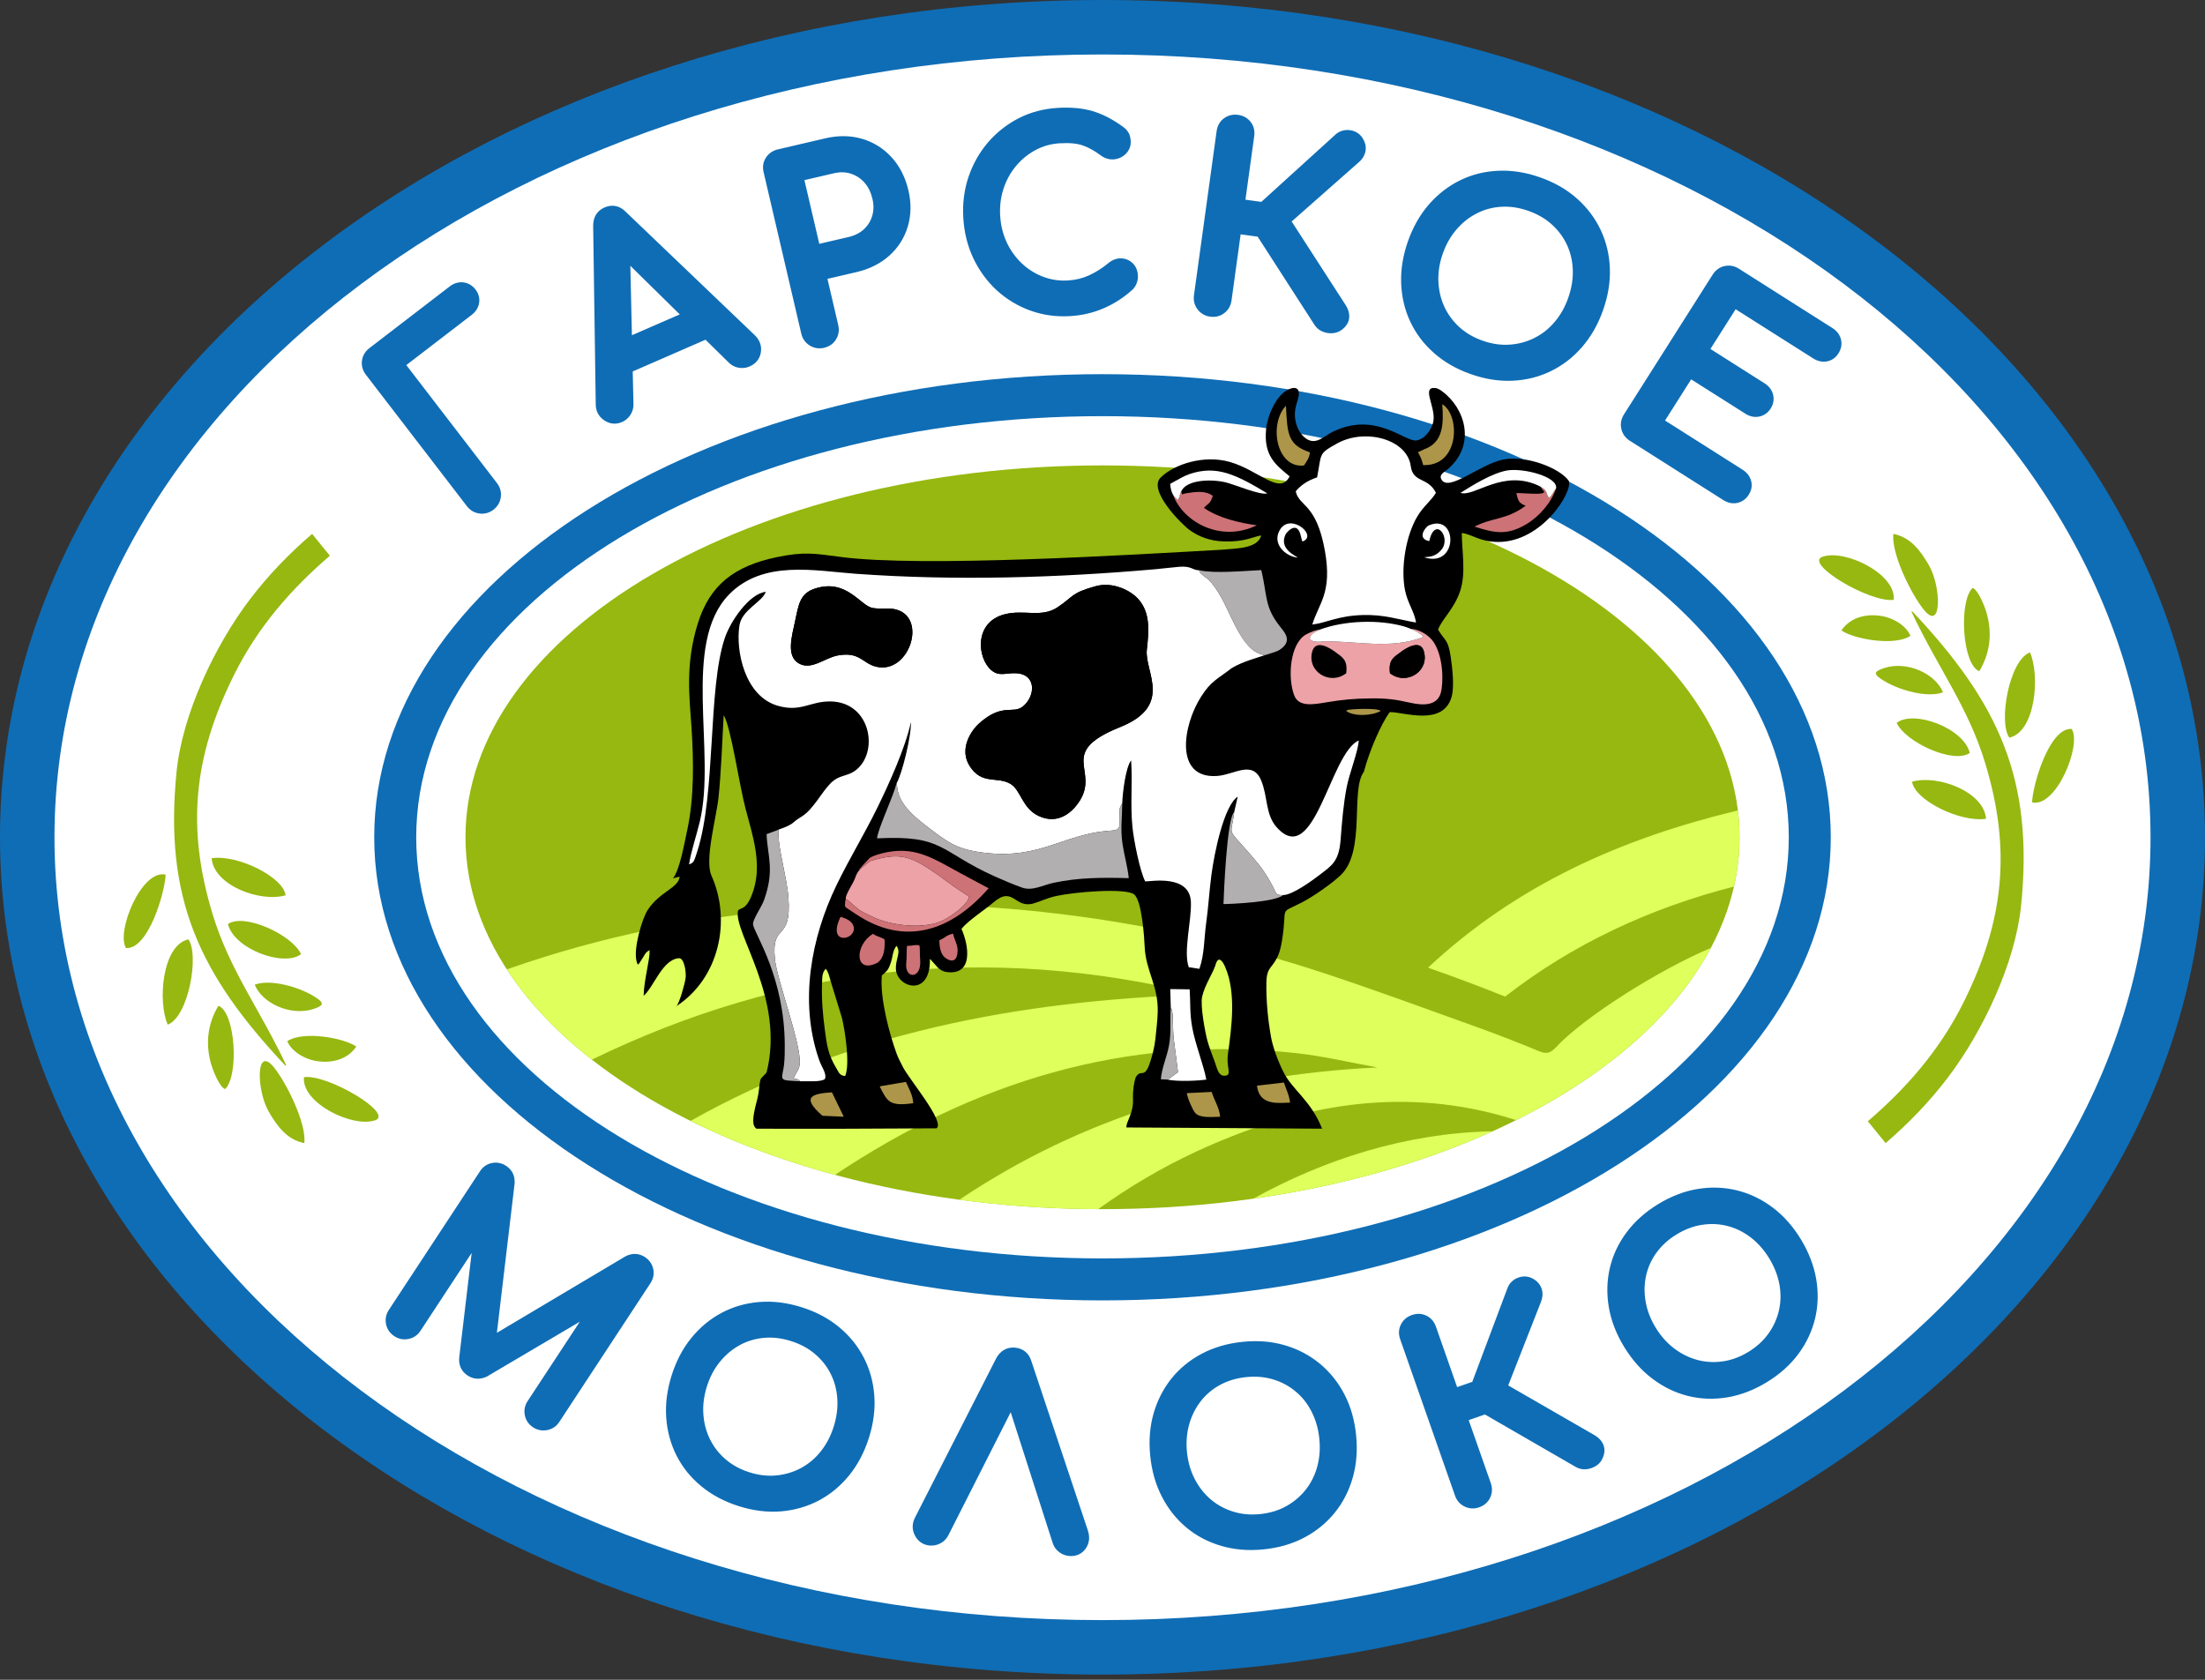
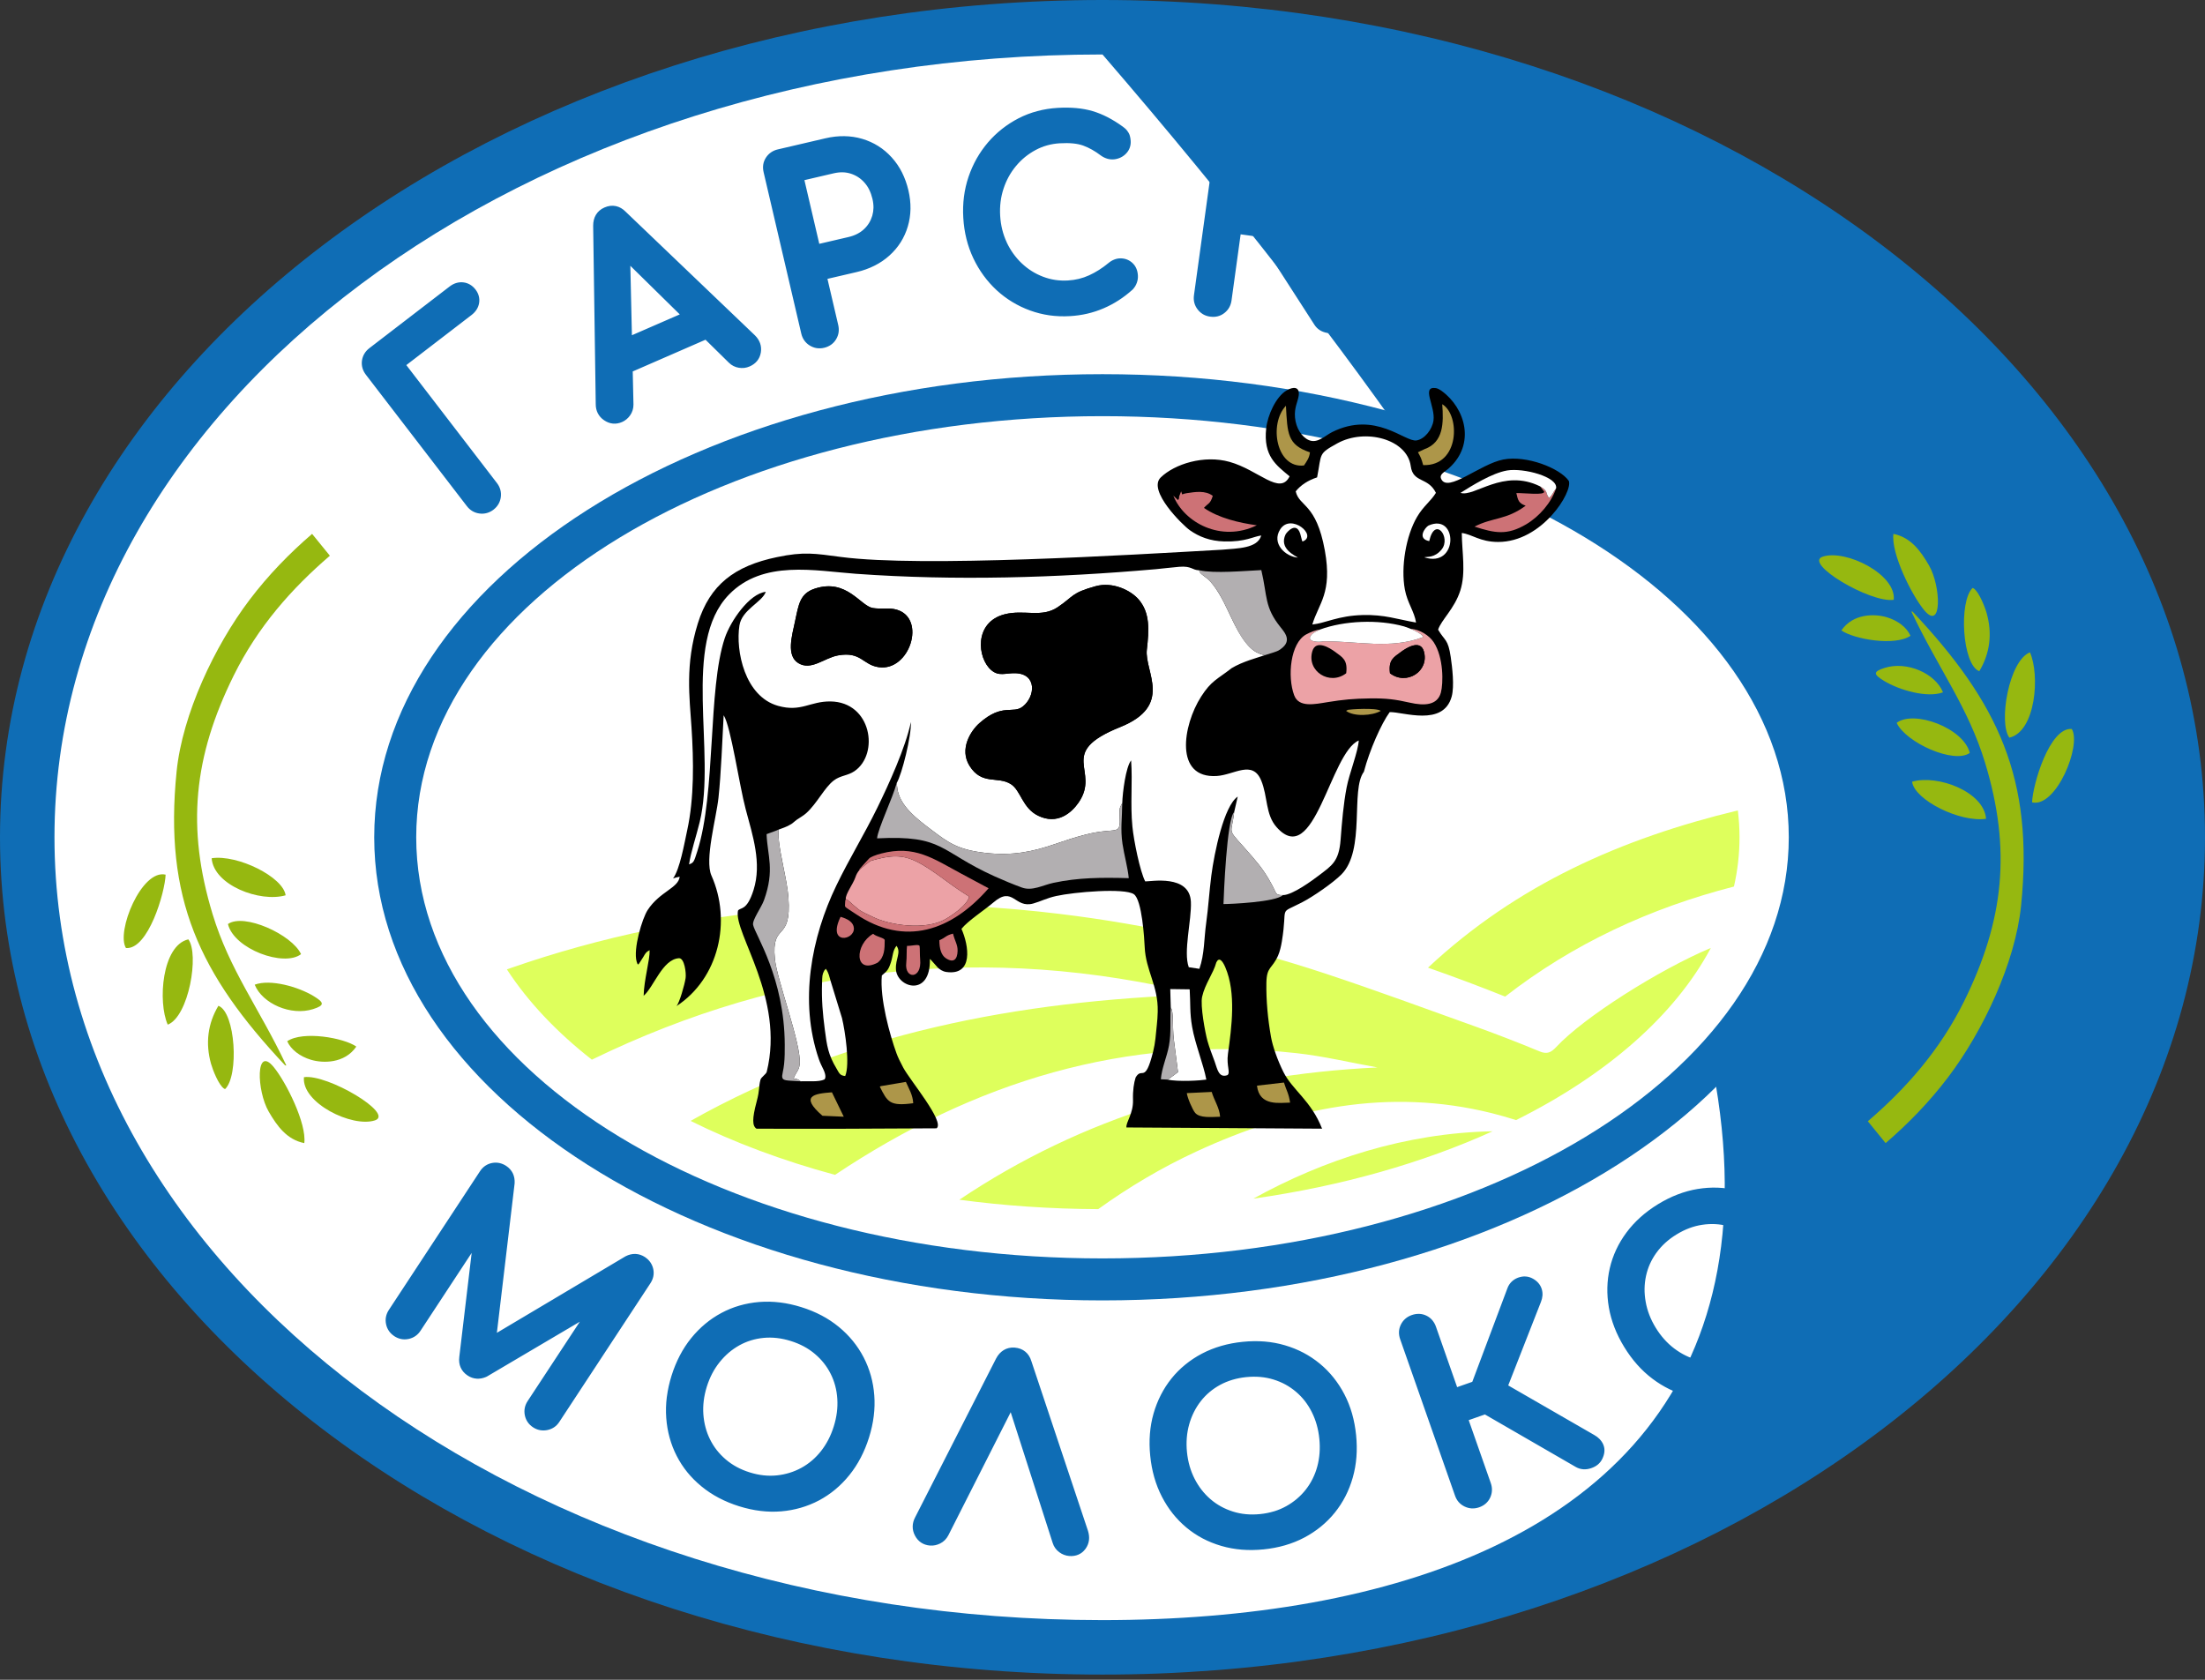
<svg xmlns="http://www.w3.org/2000/svg" width="126" height="96" viewBox="0 0 126 96" fill="none">
  <rect x="0" y="0" width="126" height="96" fill="#333333" stroke="none" />
  <g clip-path="url(#clip0_32_92)">
    <path fill-rule="evenodd" clip-rule="evenodd" d="M63 0C97.794 0 126 21.424 126 47.851C126 74.278 97.794 95.702 63 95.702C28.206 95.702 0 74.278 0 47.851C0 21.424 28.206 0 63 0Z" fill="#0F6DB5" />
-     <path fill-rule="evenodd" clip-rule="evenodd" d="M63 3.113C96.075 3.113 122.887 23.143 122.887 47.851C122.887 72.559 96.075 92.589 63 92.589C29.925 92.589 3.113 72.559 3.113 47.851C3.113 23.143 29.925 3.113 63 3.113Z" fill="white" />
+     <path fill-rule="evenodd" clip-rule="evenodd" d="M63 3.113C122.887 72.559 96.075 92.589 63 92.589C29.925 92.589 3.113 72.559 3.113 47.851C3.113 23.143 29.925 3.113 63 3.113Z" fill="white" />
    <path fill-rule="evenodd" clip-rule="evenodd" d="M63 21.384C85.984 21.384 104.616 33.234 104.616 47.851C104.616 62.468 85.984 74.318 63 74.318C40.016 74.318 21.384 62.468 21.384 47.851C21.384 33.234 40.016 21.384 63 21.384Z" fill="#0F6DB5" />
    <path fill-rule="evenodd" clip-rule="evenodd" d="M63 24.497C84.265 24.497 101.503 34.953 101.503 47.851C101.503 60.749 84.265 71.205 63 71.205C41.735 71.205 24.497 60.749 24.497 47.851C24.497 34.953 41.735 24.497 63 24.497Z" stroke="white" stroke-width="1.426" stroke-miterlimit="22.926" />
    <path fill-rule="evenodd" clip-rule="evenodd" d="M63 24.497C84.265 24.497 101.503 34.953 101.503 47.851C101.503 60.749 84.265 71.205 63 71.205C41.735 71.205 24.497 60.749 24.497 47.851C24.497 34.953 41.735 24.497 63 24.497Z" fill="white" />
-     <path fill-rule="evenodd" clip-rule="evenodd" d="M63 26.598C83.104 26.598 99.401 36.113 99.401 47.851C99.401 59.588 83.104 69.103 63 69.103C42.896 69.103 26.599 59.588 26.599 47.851C26.599 36.113 42.896 26.598 63 26.598Z" fill="#96B810" />
    <path d="M22.503 76.341C22.391 76.263 22.299 76.172 22.226 76.066C22.145 75.95 22.09 75.82 22.061 75.677C22.031 75.532 22.029 75.39 22.056 75.253L22.057 75.252C22.083 75.118 22.138 74.987 22.221 74.861L27.424 66.942C27.509 66.813 27.609 66.708 27.722 66.629L27.751 66.611C27.863 66.538 27.986 66.49 28.119 66.464C28.261 66.438 28.401 66.438 28.538 66.467L28.554 66.471C28.683 66.501 28.807 66.554 28.924 66.631C29.096 66.744 29.224 66.888 29.307 67.062C29.386 67.231 29.42 67.42 29.407 67.631L28.393 76.171L35.746 71.797C35.933 71.701 36.121 71.656 36.307 71.662C36.5 71.669 36.683 71.729 36.854 71.841L36.882 71.862C36.992 71.939 37.084 72.029 37.158 72.133C37.239 72.248 37.296 72.376 37.327 72.515C37.36 72.659 37.361 72.802 37.333 72.944C37.305 73.081 37.248 73.214 37.164 73.342L31.962 81.26C31.88 81.387 31.78 81.49 31.663 81.568L31.638 81.584C31.526 81.655 31.402 81.704 31.266 81.729L31.25 81.732C31.112 81.757 30.978 81.756 30.848 81.731C30.713 81.705 30.584 81.652 30.462 81.572C30.338 81.491 30.236 81.393 30.156 81.277C30.076 81.161 30.021 81.031 29.991 80.887C29.961 80.743 29.96 80.601 29.987 80.464C30.014 80.327 30.069 80.196 30.15 80.072L33.132 75.536L27.829 78.666C27.811 78.677 27.791 78.687 27.771 78.694C27.593 78.769 27.418 78.801 27.248 78.791C27.064 78.781 26.89 78.722 26.727 78.615C26.539 78.492 26.404 78.337 26.323 78.152C26.243 77.972 26.217 77.769 26.246 77.545L26.952 71.604L24.031 76.05C23.951 76.174 23.852 76.276 23.737 76.356C23.62 76.436 23.49 76.492 23.347 76.521L23.331 76.524C23.191 76.551 23.055 76.552 22.922 76.525L22.904 76.521C22.774 76.493 22.649 76.439 22.531 76.362L22.503 76.341L22.503 76.341ZM42.236 86.083C41.825 85.954 41.439 85.795 41.082 85.607C40.724 85.419 40.393 85.201 40.089 84.951C39.786 84.703 39.517 84.434 39.28 84.144C39.044 83.853 38.84 83.54 38.669 83.206C38.498 82.873 38.363 82.524 38.263 82.161C38.163 81.797 38.099 81.42 38.071 81.033C38.042 80.641 38.053 80.244 38.103 79.843L38.109 79.81C38.161 79.416 38.249 79.021 38.373 78.623C38.501 78.214 38.659 77.829 38.846 77.47C39.034 77.109 39.251 76.778 39.496 76.475C39.742 76.171 40.008 75.9 40.294 75.662C40.58 75.423 40.889 75.214 41.222 75.036C41.552 74.859 41.897 74.718 42.258 74.614C42.621 74.509 42.997 74.441 43.384 74.409C43.773 74.378 44.17 74.386 44.572 74.436L44.583 74.437C44.979 74.486 45.382 74.575 45.791 74.703C46.203 74.831 46.588 74.99 46.944 75.177C47.301 75.365 47.63 75.584 47.932 75.832C48.233 76.079 48.502 76.349 48.738 76.639C48.975 76.93 49.18 77.243 49.353 77.576C49.525 77.908 49.662 78.257 49.764 78.62C49.865 78.983 49.93 79.358 49.959 79.745C49.989 80.134 49.978 80.53 49.928 80.93C49.879 81.329 49.789 81.735 49.66 82.149C49.401 82.975 49.026 83.693 48.535 84.302C48.29 84.606 48.022 84.879 47.732 85.121C47.441 85.364 47.129 85.573 46.799 85.749C46.468 85.923 46.122 86.063 45.76 86.168C45.397 86.273 45.023 86.342 44.639 86.374C44.252 86.406 43.857 86.398 43.456 86.349C43.057 86.301 42.65 86.212 42.237 86.083L42.236 86.083ZM42.841 84.147C43.108 84.231 43.372 84.287 43.63 84.315C43.888 84.343 44.143 84.344 44.393 84.318C44.645 84.292 44.888 84.242 45.121 84.17C45.354 84.098 45.578 84.003 45.793 83.886C46.006 83.769 46.206 83.632 46.392 83.473L46.412 83.457C46.591 83.302 46.759 83.127 46.913 82.932C47.071 82.732 47.211 82.514 47.334 82.278C47.456 82.043 47.559 81.79 47.644 81.519C47.729 81.247 47.788 80.981 47.821 80.72C47.854 80.46 47.863 80.201 47.846 79.942C47.83 79.685 47.79 79.438 47.727 79.201C47.664 78.963 47.578 78.735 47.469 78.519C47.36 78.3 47.23 78.096 47.079 77.905C46.931 77.717 46.758 77.54 46.564 77.376C46.372 77.213 46.162 77.071 45.934 76.948C45.704 76.825 45.455 76.721 45.187 76.638C44.653 76.471 44.135 76.412 43.634 76.46C43.384 76.484 43.143 76.532 42.912 76.603C42.681 76.674 42.46 76.769 42.248 76.886C42.034 77.006 41.833 77.145 41.648 77.302C41.463 77.46 41.288 77.641 41.124 77.844C40.962 78.046 40.82 78.263 40.698 78.495C40.577 78.728 40.473 78.98 40.388 79.252C40.305 79.519 40.246 79.786 40.214 80.05C40.181 80.314 40.174 80.573 40.192 80.829C40.211 81.088 40.252 81.337 40.315 81.574C40.378 81.811 40.463 82.038 40.571 82.256C40.679 82.475 40.807 82.68 40.955 82.87C41.104 83.06 41.275 83.238 41.468 83.404C41.851 83.733 42.309 83.981 42.841 84.147ZM53.136 88.328C52.949 88.312 52.782 88.256 52.638 88.161C52.492 88.065 52.374 87.931 52.284 87.759C52.194 87.59 52.151 87.414 52.154 87.234C52.157 87.059 52.203 86.887 52.292 86.718L56.917 77.644C57.029 77.429 57.175 77.267 57.353 77.159C57.539 77.046 57.748 76.998 57.981 77.016C58.223 77.034 58.428 77.113 58.594 77.252C58.755 77.384 58.869 77.567 58.938 77.798L62.173 87.494C62.229 87.678 62.247 87.853 62.227 88.019C62.205 88.195 62.141 88.357 62.036 88.506L62.014 88.534C61.909 88.674 61.779 88.778 61.627 88.844C61.47 88.913 61.294 88.94 61.102 88.926C60.998 88.918 60.897 88.895 60.8 88.858C60.706 88.823 60.615 88.772 60.528 88.707C60.438 88.641 60.361 88.563 60.298 88.474C60.235 88.385 60.186 88.287 60.153 88.179L57.754 80.708L54.191 87.743C54.137 87.846 54.071 87.937 53.994 88.015C53.914 88.095 53.824 88.16 53.723 88.21C53.631 88.255 53.537 88.288 53.443 88.308C53.344 88.33 53.245 88.336 53.147 88.329L53.136 88.328V88.328ZM72.204 88.547C71.772 88.59 71.356 88.596 70.958 88.563C70.556 88.53 70.166 88.459 69.787 88.348C69.41 88.238 69.056 88.096 68.726 87.922C68.395 87.748 68.085 87.541 67.796 87.3C67.506 87.058 67.245 86.791 67.013 86.499C66.78 86.205 66.573 85.884 66.394 85.535C66.213 85.185 66.068 84.815 65.957 84.426C65.847 84.04 65.77 83.63 65.727 83.198C65.64 82.335 65.704 81.53 65.917 80.784C66.023 80.413 66.162 80.059 66.334 79.722C66.505 79.386 66.708 79.073 66.941 78.782C67.174 78.491 67.438 78.226 67.73 77.988C68.02 77.75 68.338 77.541 68.684 77.359C69.029 77.178 69.397 77.031 69.788 76.918C70.177 76.806 70.586 76.728 71.016 76.685C71.448 76.641 71.863 76.636 72.26 76.668C72.662 76.701 73.052 76.773 73.427 76.884C73.8 76.993 74.152 77.136 74.484 77.31C74.814 77.484 75.125 77.691 75.416 77.931C75.705 78.169 75.968 78.436 76.203 78.731C76.439 79.026 76.647 79.346 76.825 79.689C77.005 80.037 77.151 80.405 77.262 80.793C77.371 81.178 77.448 81.587 77.492 82.019C77.535 82.45 77.541 82.866 77.51 83.265C77.479 83.67 77.409 84.061 77.302 84.439C77.088 85.195 76.744 85.866 76.271 86.451C76.035 86.742 75.771 87.007 75.48 87.245C75.189 87.482 74.872 87.691 74.529 87.873C74.187 88.054 73.82 88.201 73.43 88.314C73.043 88.426 72.634 88.504 72.205 88.547H72.204ZM72.004 86.53C72.279 86.503 72.543 86.45 72.796 86.374L72.823 86.367C73.06 86.293 73.284 86.197 73.497 86.079C73.717 85.957 73.921 85.816 74.109 85.657C74.294 85.5 74.463 85.325 74.615 85.132C74.765 84.941 74.896 84.735 75.005 84.516C75.117 84.293 75.206 84.059 75.272 83.815C75.339 83.571 75.382 83.315 75.403 83.048C75.423 82.781 75.419 82.507 75.391 82.229C75.363 81.949 75.313 81.681 75.24 81.424C75.168 81.169 75.074 80.928 74.959 80.699C74.843 80.469 74.71 80.257 74.56 80.064C74.411 79.874 74.242 79.698 74.054 79.538C73.866 79.379 73.666 79.242 73.455 79.126C73.242 79.01 73.014 78.915 72.773 78.84C72.532 78.766 72.283 78.717 72.027 78.694C71.768 78.671 71.497 78.673 71.216 78.701C70.94 78.729 70.675 78.781 70.423 78.856C70.173 78.931 69.938 79.028 69.719 79.147C69.28 79.387 68.91 79.699 68.612 80.083C68.462 80.275 68.333 80.482 68.223 80.701C68.113 80.923 68.022 81.158 67.953 81.404C67.884 81.651 67.838 81.906 67.817 82.17C67.796 82.438 67.799 82.711 67.827 82.989C67.855 83.266 67.906 83.535 67.98 83.793C68.054 84.049 68.149 84.291 68.265 84.516C68.382 84.745 68.517 84.957 68.669 85.152C68.819 85.344 68.987 85.52 69.172 85.68C69.54 85.996 69.966 86.231 70.448 86.384C70.691 86.461 70.94 86.512 71.195 86.535C71.454 86.56 71.724 86.558 72.004 86.53V86.53ZM91.561 83.372C91.438 83.629 91.221 83.809 90.912 83.91C90.761 83.96 90.614 83.979 90.473 83.969C90.323 83.958 90.181 83.915 90.048 83.839L84.852 80.836L83.926 81.161L85.189 84.762C85.237 84.9 85.259 85.038 85.254 85.174C85.249 85.315 85.216 85.451 85.156 85.582C85.094 85.718 85.008 85.833 84.899 85.928C84.796 86.019 84.67 86.091 84.524 86.142C84.384 86.191 84.244 86.212 84.105 86.206C83.965 86.199 83.828 86.163 83.695 86.1C83.561 86.035 83.447 85.95 83.355 85.846C83.264 85.743 83.194 85.62 83.144 85.477L80.009 76.535C79.959 76.392 79.937 76.25 79.942 76.111C79.949 75.966 79.985 75.828 80.052 75.695C80.117 75.565 80.202 75.454 80.307 75.364L80.309 75.362C80.412 75.273 80.534 75.204 80.674 75.155C80.816 75.106 80.956 75.083 81.093 75.087C81.238 75.091 81.376 75.126 81.507 75.189C81.638 75.251 81.751 75.338 81.844 75.447L81.863 75.472C81.944 75.572 82.008 75.688 82.054 75.82L83.265 79.275L84.131 78.971L86.136 73.63C86.188 73.485 86.267 73.36 86.372 73.255C86.475 73.153 86.6 73.074 86.745 73.019L86.766 73.012C86.906 72.963 87.043 72.942 87.179 72.951C87.325 72.96 87.466 73.003 87.6 73.079C87.721 73.147 87.823 73.228 87.905 73.322C87.992 73.422 88.056 73.535 88.096 73.661C88.135 73.783 88.15 73.909 88.141 74.037L88.14 74.047C88.131 74.165 88.101 74.285 88.053 74.407L86.184 79.177L91.101 82.011C91.217 82.076 91.317 82.151 91.4 82.237C91.49 82.329 91.56 82.432 91.611 82.544L91.62 82.568C91.672 82.693 91.692 82.825 91.68 82.963C91.669 83.093 91.629 83.229 91.561 83.372H91.561ZM100.969 78.987C100.601 79.212 100.229 79.397 99.852 79.543C99.472 79.689 99.089 79.794 98.705 79.859C98.32 79.922 97.94 79.948 97.564 79.935C97.186 79.921 96.817 79.869 96.455 79.778C96.093 79.688 95.742 79.56 95.403 79.396C95.064 79.231 94.738 79.031 94.427 78.796C94.113 78.56 93.822 78.29 93.552 77.987C93.285 77.686 93.038 77.351 92.812 76.981C92.587 76.614 92.401 76.241 92.255 75.865C92.108 75.485 92.001 75.104 91.935 74.722C91.869 74.341 91.841 73.963 91.849 73.587C91.858 73.209 91.904 72.839 91.988 72.477C92.072 72.113 92.194 71.76 92.354 71.417C92.513 71.077 92.709 70.75 92.942 70.437C93.174 70.124 93.442 69.831 93.745 69.559C94.047 69.289 94.382 69.042 94.749 68.817C95.115 68.593 95.487 68.408 95.865 68.263C96.245 68.117 96.626 68.012 97.008 67.95C97.39 67.887 97.769 67.862 98.144 67.875L98.149 67.875C98.524 67.889 98.893 67.941 99.255 68.029C99.618 68.119 99.97 68.245 100.31 68.408C100.649 68.57 100.974 68.769 101.286 69.002C101.6 69.238 101.892 69.507 102.159 69.807C102.425 70.106 102.672 70.441 102.898 70.811C103.123 71.179 103.309 71.552 103.456 71.929C103.604 72.31 103.712 72.692 103.779 73.075C103.846 73.458 103.875 73.839 103.866 74.218C103.857 74.598 103.809 74.97 103.724 75.333C103.638 75.696 103.515 76.049 103.354 76.392C103.195 76.733 103 77.059 102.771 77.37C102.541 77.682 102.274 77.974 101.971 78.246C101.67 78.515 101.336 78.763 100.969 78.987V78.987ZM99.912 77.258C100.15 77.112 100.366 76.951 100.558 76.774C100.748 76.599 100.916 76.409 101.061 76.204C101.209 75.995 101.332 75.779 101.431 75.558C101.53 75.335 101.606 75.104 101.659 74.865C101.712 74.626 101.74 74.385 101.743 74.141C101.746 73.896 101.725 73.646 101.678 73.393C101.632 73.142 101.56 72.892 101.463 72.645C101.366 72.397 101.244 72.153 101.097 71.913C100.949 71.671 100.787 71.451 100.612 71.253C100.439 71.056 100.249 70.879 100.045 70.722C99.841 70.566 99.628 70.433 99.409 70.324C99.189 70.215 98.96 70.13 98.725 70.069C98.489 70.007 98.249 69.97 98.007 69.958C97.766 69.947 97.52 69.959 97.268 69.997C97.016 70.035 96.77 70.099 96.531 70.189C96.288 70.28 96.046 70.399 95.805 70.547C95.567 70.692 95.35 70.854 95.157 71.03C94.967 71.204 94.798 71.393 94.651 71.598L94.634 71.62C94.494 71.817 94.377 72.023 94.281 72.236C94.184 72.454 94.11 72.682 94.058 72.921C94.006 73.162 93.979 73.404 93.975 73.646C93.972 73.889 93.993 74.141 94.039 74.399C94.084 74.655 94.154 74.905 94.248 75.148C94.343 75.395 94.465 75.639 94.612 75.88C94.758 76.119 94.921 76.338 95.099 76.538C95.274 76.735 95.465 76.911 95.67 77.066C95.877 77.222 96.091 77.355 96.31 77.463C96.529 77.572 96.757 77.657 96.993 77.721C97.229 77.783 97.468 77.822 97.708 77.835C97.95 77.849 98.197 77.838 98.448 77.802C98.697 77.766 98.943 77.703 99.187 77.613C99.432 77.522 99.674 77.404 99.912 77.258L99.912 77.258Z" fill="#0F6DB5" />
    <path fill-rule="evenodd" clip-rule="evenodd" d="M99.083 50.666C94.297 51.899 89.905 53.924 86.009 56.955C84.555 56.373 83.085 55.821 81.6 55.302C86.684 50.55 92.666 47.915 99.306 46.315C99.368 46.822 99.401 47.334 99.401 47.851C99.401 48.806 99.292 49.745 99.083 50.666H99.083ZM71.621 68.502C75.626 66.284 80.305 64.749 85.29 64.653C81.309 66.456 76.671 67.786 71.621 68.502ZM86.636 64.013C86.177 63.87 85.716 63.736 85.251 63.619C79.342 62.146 73.754 63.315 68.359 65.812C66.359 66.739 64.499 67.846 62.755 69.102C60.029 69.091 57.373 68.907 54.82 68.564C61.829 63.862 69.804 61.425 78.714 61.005C77.168 60.728 75.632 60.358 74.077 60.187C64.284 59.114 55.618 61.871 47.715 67.143C44.721 66.333 41.947 65.293 39.461 64.06C48.349 59.049 58.179 57.189 68.492 56.838C56.382 53.881 44.884 55.176 33.822 60.56C31.817 58.993 30.175 57.259 28.965 55.401L29.203 55.316C34.345 53.53 39.636 52.441 45.064 51.973C48.668 51.66 52.24 51.609 55.781 51.807C56.428 51.842 57.072 51.889 57.719 51.94C57.865 51.954 58.015 51.967 58.164 51.978C58.95 52.046 59.735 52.131 60.521 52.226C65.652 52.842 70.724 53.987 75.732 55.639C78.632 56.599 81.5 57.659 84.378 58.691C85.588 59.129 86.791 59.594 87.982 60.089C88.409 60.265 88.634 60.148 88.928 59.836C90.507 58.135 94.79 55.427 97.763 54.174C95.699 58.045 91.789 61.441 86.636 64.012V64.013Z" fill="#DEFF5C" />
    <path fill-rule="evenodd" clip-rule="evenodd" d="M10.092 44.088C10.424 40.824 12.258 36.922 14.266 34.273C15.335 32.861 16.542 31.624 17.834 30.511L18.85 31.76C16.676 33.626 14.736 35.814 13.357 38.602C11.058 43.25 10.645 47.3 12.149 52.246C12.627 53.82 13.285 55.156 14.011 56.488C14.764 57.871 15.59 59.251 16.362 60.892C16.339 60.89 16.316 60.889 16.294 60.887C11.388 55.672 9.358 51.333 10.092 44.088H10.092ZM14.555 56.275C14.99 57.356 16.621 58.074 17.889 57.671C18.571 57.455 18.526 57.297 17.928 56.931C17.049 56.395 15.448 55.939 14.555 56.275V56.275ZM20.362 59.812C19.647 59.31 17.313 58.897 16.412 59.506C16.62 59.98 17.134 60.377 17.769 60.566C18.451 60.77 19.691 60.791 20.362 59.812ZM12.059 60.796C12.157 61.142 12.493 62.012 12.805 62.215C12.817 62.223 12.853 62.235 12.863 62.24C13.665 61.478 13.456 57.841 12.48 57.481C11.869 58.501 11.731 59.63 12.059 60.796L12.059 60.796ZM13.025 52.81C13.38 54.247 16.233 55.281 17.203 54.529C16.683 53.405 13.932 52.163 13.025 52.81ZM12.094 49.048C12.211 50.593 14.859 51.589 16.321 51.166C16.183 50.12 13.578 48.824 12.094 49.048ZM7.198 54.18C8.468 54.285 9.43 50.996 9.464 49.986C8.085 49.66 6.622 53.261 7.198 54.18ZM17.369 61.56C17.223 63.031 20.121 64.458 21.426 64.029C22.562 63.657 18.712 61.37 17.369 61.56ZM10.762 53.684C9.251 54.031 9.009 57.266 9.585 58.559C10.792 58.091 11.394 54.521 10.762 53.684ZM17.388 65.329C17.529 64.211 16.35 61.845 15.639 60.981C14.596 59.713 14.664 62.335 15.354 63.527C15.834 64.356 16.393 65.131 17.388 65.329H17.388Z" fill="#96B810" />
    <path d="M28.199 29.129C28.082 29.218 27.956 29.282 27.821 29.319C27.686 29.357 27.545 29.366 27.4 29.347C27.253 29.328 27.119 29.283 26.997 29.211C26.876 29.14 26.77 29.045 26.68 28.928L20.907 21.414C20.814 21.293 20.749 21.165 20.711 21.031C20.672 20.891 20.663 20.748 20.684 20.603C20.705 20.46 20.752 20.328 20.825 20.208C20.895 20.091 20.989 19.988 21.108 19.896L25.703 16.365C25.818 16.279 25.938 16.215 26.061 16.177C26.195 16.135 26.332 16.121 26.472 16.137C26.613 16.152 26.744 16.197 26.865 16.269C26.981 16.338 27.084 16.432 27.174 16.549C27.262 16.664 27.324 16.786 27.358 16.914C27.394 17.046 27.4 17.182 27.377 17.321C27.332 17.588 27.186 17.817 26.942 18.005L23.218 20.865L28.399 27.609C28.489 27.726 28.553 27.853 28.59 27.987C28.628 28.122 28.637 28.263 28.618 28.408C28.599 28.555 28.553 28.689 28.482 28.811C28.411 28.931 28.317 29.037 28.2 29.127L28.199 29.128L28.199 29.129ZM35.548 24.118C35.372 24.195 35.196 24.225 35.02 24.207L35.008 24.206C34.838 24.187 34.675 24.124 34.52 24.018C34.361 23.91 34.241 23.775 34.159 23.615C34.08 23.46 34.041 23.284 34.042 23.09L33.895 12.908C33.894 12.665 33.946 12.454 34.052 12.277C34.163 12.092 34.327 11.951 34.541 11.858C34.765 11.76 34.983 11.734 35.194 11.779C35.399 11.822 35.587 11.931 35.757 12.105L43.14 19.166C43.277 19.301 43.375 19.451 43.433 19.614C43.492 19.782 43.507 19.958 43.477 20.142L43.474 20.156C43.443 20.336 43.373 20.493 43.264 20.627C43.156 20.76 43.013 20.865 42.836 20.942C42.738 20.985 42.639 21.012 42.538 21.025L42.525 21.026C42.428 21.037 42.328 21.034 42.228 21.019C42.118 21.003 42.014 20.969 41.915 20.919C41.818 20.871 41.73 20.807 41.65 20.728L40.315 19.415L36.156 21.228L36.198 23.12C36.198 23.234 36.182 23.343 36.151 23.444C36.117 23.553 36.068 23.653 36.003 23.743C35.943 23.827 35.875 23.9 35.8 23.962C35.722 24.027 35.638 24.079 35.548 24.118L35.548 24.118ZM38.844 17.968L36.019 15.19L36.109 19.159L38.844 17.968ZM47.09 19.877C46.946 19.911 46.805 19.916 46.666 19.895C46.527 19.873 46.395 19.823 46.27 19.746C46.144 19.669 46.041 19.571 45.959 19.456C45.879 19.342 45.822 19.212 45.788 19.068L43.635 9.841C43.563 9.534 43.608 9.256 43.767 9.009C43.846 8.887 43.944 8.786 44.06 8.706L44.075 8.696C44.185 8.623 44.309 8.57 44.444 8.539L47.17 7.903C47.536 7.817 47.895 7.777 48.246 7.782C48.6 7.787 48.941 7.838 49.269 7.935C49.599 8.033 49.905 8.171 50.187 8.348C50.467 8.524 50.724 8.741 50.956 8.998C51.189 9.254 51.384 9.54 51.543 9.855C51.701 10.17 51.824 10.514 51.911 10.885C51.994 11.242 52.033 11.593 52.028 11.937C52.022 12.284 51.971 12.618 51.875 12.941C51.779 13.267 51.642 13.568 51.467 13.846C51.291 14.124 51.076 14.377 50.822 14.606C50.571 14.833 50.286 15.026 49.971 15.184C49.658 15.341 49.319 15.463 48.954 15.548L47.283 15.937L47.899 18.576C47.932 18.718 47.939 18.858 47.92 18.994C47.9 19.132 47.852 19.264 47.777 19.389C47.701 19.516 47.604 19.621 47.485 19.704C47.369 19.785 47.237 19.843 47.09 19.877V19.877ZM46.816 13.935L48.487 13.546C48.667 13.504 48.832 13.445 48.98 13.369C49.124 13.296 49.254 13.206 49.365 13.102C49.48 12.996 49.577 12.878 49.656 12.751C49.735 12.624 49.797 12.486 49.842 12.336L49.846 12.322C49.888 12.176 49.91 12.027 49.913 11.873C49.915 11.713 49.896 11.543 49.854 11.364C49.809 11.174 49.748 11 49.67 10.843L49.662 10.825C49.588 10.679 49.498 10.548 49.395 10.433C49.287 10.312 49.168 10.209 49.038 10.124C48.909 10.04 48.769 9.974 48.618 9.925C48.469 9.878 48.314 9.851 48.154 9.847C47.992 9.844 47.819 9.863 47.637 9.905L45.967 10.295L46.816 13.935L46.816 13.935ZM61.144 18.066C60.744 18.09 60.353 18.075 59.973 18.022C59.592 17.968 59.221 17.875 58.861 17.744C58.504 17.614 58.165 17.452 57.846 17.258C57.525 17.063 57.226 16.839 56.952 16.586C56.678 16.333 56.428 16.052 56.204 15.746C55.981 15.44 55.786 15.112 55.62 14.762C55.453 14.41 55.321 14.039 55.225 13.652C55.129 13.267 55.069 12.865 55.045 12.448C55.02 12.037 55.033 11.635 55.083 11.243C55.134 10.848 55.221 10.468 55.346 10.102C55.469 9.739 55.624 9.392 55.809 9.063C55.996 8.734 56.211 8.427 56.453 8.143C56.696 7.859 56.964 7.601 57.258 7.369C57.551 7.138 57.866 6.935 58.201 6.762C58.541 6.587 58.899 6.449 59.275 6.35C59.646 6.251 60.035 6.189 60.442 6.165C60.815 6.143 61.168 6.147 61.5 6.177C61.836 6.207 62.146 6.265 62.43 6.349C62.716 6.433 63.004 6.55 63.292 6.698C63.579 6.846 63.865 7.024 64.152 7.232L64.154 7.233C64.198 7.264 64.242 7.298 64.282 7.334C64.328 7.373 64.369 7.417 64.407 7.466C64.444 7.513 64.475 7.559 64.499 7.604L64.499 7.605C64.525 7.652 64.546 7.704 64.563 7.761C64.575 7.803 64.586 7.851 64.594 7.904C64.602 7.953 64.608 8.004 64.611 8.056C64.619 8.191 64.601 8.32 64.557 8.442C64.513 8.565 64.443 8.676 64.349 8.774C64.263 8.865 64.163 8.938 64.052 8.994C63.942 9.049 63.824 9.085 63.699 9.102C63.565 9.121 63.429 9.112 63.293 9.075C63.165 9.04 63.041 8.982 62.923 8.9L62.9 8.883C62.736 8.758 62.569 8.648 62.4 8.553C62.229 8.457 62.06 8.379 61.894 8.319C61.732 8.261 61.543 8.22 61.326 8.198C61.1 8.175 60.845 8.172 60.561 8.189L60.555 8.189C60.307 8.204 60.069 8.243 59.84 8.307C59.609 8.371 59.388 8.46 59.176 8.574C58.962 8.688 58.761 8.822 58.573 8.975C58.389 9.125 58.217 9.296 58.058 9.486C57.901 9.675 57.762 9.877 57.644 10.092C57.525 10.308 57.425 10.538 57.345 10.783C57.265 11.025 57.209 11.274 57.177 11.53C57.144 11.79 57.136 12.055 57.152 12.324C57.184 12.873 57.309 13.381 57.526 13.846L57.536 13.872C57.642 14.094 57.764 14.302 57.903 14.495C58.049 14.697 58.209 14.882 58.386 15.049C58.565 15.218 58.756 15.367 58.958 15.494C59.158 15.62 59.373 15.727 59.602 15.814C59.826 15.9 60.057 15.961 60.293 15.997C60.532 16.033 60.776 16.044 61.024 16.029C61.242 16.016 61.451 15.985 61.651 15.937C61.85 15.888 62.044 15.821 62.233 15.735C62.422 15.649 62.61 15.547 62.794 15.43C62.983 15.31 63.164 15.179 63.335 15.037L63.337 15.035C63.444 14.946 63.557 14.878 63.674 14.833C63.798 14.784 63.926 14.761 64.058 14.765L64.061 14.765C64.185 14.769 64.301 14.792 64.409 14.836C64.52 14.881 64.622 14.946 64.714 15.031L64.736 15.054C64.823 15.139 64.89 15.24 64.938 15.355C64.986 15.47 65.014 15.599 65.023 15.743C65.027 15.813 65.024 15.884 65.014 15.953C65.004 16.022 64.987 16.09 64.963 16.157C64.939 16.226 64.908 16.292 64.871 16.355L64.855 16.378C64.822 16.43 64.784 16.481 64.741 16.529L64.704 16.564C64.451 16.791 64.188 16.992 63.917 17.166C63.641 17.344 63.353 17.497 63.054 17.624C62.754 17.752 62.445 17.853 62.126 17.927C61.809 18 61.481 18.047 61.144 18.066L61.144 18.066ZM76.676 18.847C76.561 18.934 76.431 18.993 76.285 19.023C76.151 19.052 76.007 19.053 75.853 19.029C75.698 19.003 75.558 18.954 75.435 18.879C75.307 18.802 75.201 18.699 75.117 18.571L71.867 13.526L70.894 13.392L70.371 17.184C70.35 17.326 70.306 17.455 70.242 17.57C70.174 17.691 70.082 17.797 69.967 17.887C69.735 18.069 69.463 18.139 69.152 18.096C69.003 18.076 68.868 18.031 68.749 17.962L68.718 17.942C68.609 17.874 68.514 17.787 68.433 17.68C68.343 17.562 68.281 17.435 68.246 17.298C68.212 17.164 68.206 17.023 68.226 16.876L69.522 7.489C69.543 7.338 69.588 7.201 69.657 7.08C69.729 6.953 69.825 6.846 69.944 6.759C70.06 6.675 70.187 6.615 70.325 6.582C70.459 6.55 70.599 6.544 70.743 6.564L70.756 6.566C70.901 6.587 71.033 6.63 71.15 6.696C71.276 6.765 71.383 6.859 71.471 6.974C71.558 7.09 71.62 7.218 71.653 7.358C71.684 7.491 71.689 7.634 71.669 7.785L71.168 11.412L72.076 11.537L76.306 7.696C76.418 7.595 76.543 7.521 76.68 7.477L76.701 7.471C76.834 7.432 76.975 7.42 77.121 7.437C77.275 7.455 77.415 7.501 77.538 7.575C77.665 7.651 77.771 7.753 77.855 7.88L77.871 7.908C77.939 8.017 77.987 8.127 78.015 8.236C78.047 8.365 78.052 8.495 78.031 8.624C78.01 8.748 77.965 8.867 77.897 8.98C77.834 9.084 77.751 9.182 77.647 9.271L73.809 12.658L76.903 17.448C76.969 17.552 77.019 17.658 77.051 17.765C77.088 17.888 77.104 18.011 77.098 18.133C77.091 18.276 77.047 18.412 76.967 18.539L76.95 18.563C76.881 18.666 76.79 18.762 76.676 18.847L76.676 18.847ZM84.047 21.382C83.639 21.239 83.26 21.067 82.911 20.867C82.558 20.665 82.235 20.434 81.942 20.176L81.92 20.155C81.634 19.9 81.382 19.628 81.162 19.338C80.938 19.041 80.745 18.721 80.585 18.379C80.425 18.038 80.302 17.684 80.217 17.32C80.131 16.959 80.081 16.581 80.066 16.186C80.052 15.794 80.077 15.397 80.142 14.997C80.207 14.598 80.311 14.194 80.454 13.788C80.597 13.383 80.769 13.004 80.968 12.653C81.168 12.301 81.397 11.977 81.654 11.682C81.91 11.389 82.186 11.127 82.482 10.898C82.777 10.669 83.093 10.472 83.43 10.307C83.769 10.14 84.119 10.012 84.481 9.921C84.843 9.831 85.221 9.776 85.613 9.759C86.003 9.741 86.399 9.764 86.8 9.828C87.201 9.891 87.604 9.995 88.01 10.138C88.418 10.282 88.797 10.454 89.145 10.653C89.493 10.852 89.814 11.083 90.108 11.343C90.401 11.603 90.66 11.881 90.884 12.178C91.11 12.476 91.304 12.796 91.465 13.137C91.624 13.474 91.749 13.827 91.837 14.196C91.925 14.56 91.977 14.937 91.992 15.326C92.007 15.715 91.983 16.11 91.918 16.51C91.853 16.91 91.749 17.313 91.607 17.718C91.464 18.124 91.292 18.503 91.092 18.855C90.892 19.208 90.662 19.533 90.406 19.829C90.149 20.125 89.871 20.389 89.574 20.619C89.275 20.851 88.956 21.048 88.618 21.212C88.28 21.376 87.928 21.504 87.565 21.595C87.204 21.685 86.828 21.74 86.438 21.759C86.049 21.777 85.654 21.755 85.254 21.691C84.855 21.628 84.452 21.525 84.047 21.382L84.047 21.382ZM84.721 19.47C84.985 19.563 85.246 19.628 85.503 19.666C85.76 19.703 86.014 19.713 86.266 19.696C86.518 19.679 86.762 19.638 86.999 19.575C87.237 19.51 87.464 19.424 87.68 19.315C87.899 19.206 88.104 19.075 88.296 18.924C88.489 18.771 88.668 18.597 88.834 18.402C89.001 18.206 89.149 17.994 89.279 17.764C89.408 17.536 89.52 17.287 89.615 17.017C89.709 16.749 89.778 16.485 89.821 16.224C89.864 15.963 89.882 15.703 89.875 15.447C89.868 15.192 89.837 14.944 89.782 14.703C89.728 14.464 89.65 14.233 89.549 14.012C89.448 13.791 89.325 13.582 89.181 13.385C89.037 13.19 88.872 13.007 88.685 12.837C88.501 12.669 88.296 12.519 88.071 12.388C87.844 12.255 87.598 12.142 87.335 12.05C87.072 11.957 86.81 11.891 86.552 11.852C86.294 11.814 86.04 11.802 85.79 11.817C85.54 11.832 85.298 11.871 85.063 11.934C84.831 11.996 84.607 12.083 84.39 12.194C84.17 12.306 83.964 12.437 83.775 12.587C83.583 12.738 83.402 12.913 83.232 13.11C83.064 13.304 82.914 13.516 82.784 13.745C82.653 13.975 82.54 14.223 82.446 14.49C82.352 14.758 82.284 15.021 82.242 15.281C82.2 15.542 82.184 15.802 82.193 16.059C82.202 16.316 82.234 16.566 82.289 16.807C82.344 17.047 82.421 17.278 82.52 17.5C82.619 17.718 82.74 17.927 82.883 18.125C83.028 18.326 83.193 18.51 83.376 18.679C83.557 18.847 83.762 18.999 83.988 19.132C84.212 19.264 84.457 19.377 84.721 19.47H84.721ZM93.106 25.172C92.99 25.096 92.894 25.003 92.818 24.897C92.737 24.783 92.68 24.653 92.647 24.509C92.615 24.367 92.612 24.226 92.637 24.088C92.662 23.948 92.715 23.816 92.793 23.692L97.869 15.691C97.95 15.563 98.048 15.458 98.163 15.375C98.281 15.29 98.412 15.232 98.557 15.203C98.699 15.174 98.839 15.172 98.975 15.198C99.111 15.225 99.241 15.278 99.365 15.356L104.729 18.76C104.845 18.836 104.941 18.925 105.017 19.024L105.035 19.049C105.113 19.156 105.167 19.273 105.198 19.399C105.231 19.538 105.235 19.676 105.209 19.813C105.183 19.945 105.131 20.074 105.052 20.198C104.975 20.32 104.882 20.419 104.772 20.497C104.661 20.575 104.535 20.628 104.395 20.654C104.259 20.679 104.123 20.676 103.986 20.644C103.858 20.615 103.731 20.56 103.607 20.481L99.179 17.673L97.739 19.943L100.852 21.919C100.968 21.996 101.064 22.084 101.14 22.183L101.158 22.208C101.236 22.315 101.29 22.432 101.32 22.558C101.353 22.695 101.358 22.831 101.333 22.965C101.309 23.098 101.259 23.225 101.182 23.346L101.167 23.368C101.093 23.48 101.005 23.572 100.903 23.644C100.792 23.723 100.668 23.777 100.529 23.806C100.39 23.834 100.251 23.834 100.115 23.803C99.985 23.775 99.856 23.721 99.73 23.64L96.637 21.68L95.145 24.033L99.571 26.841C99.695 26.919 99.799 27.011 99.881 27.115L99.9 27.142C99.977 27.246 100.032 27.36 100.064 27.482C100.1 27.619 100.107 27.755 100.083 27.889C100.06 28.018 100.009 28.145 99.93 28.269C99.853 28.394 99.759 28.495 99.651 28.575L99.625 28.592C99.518 28.665 99.399 28.716 99.27 28.742C99.131 28.77 98.993 28.77 98.856 28.74C98.725 28.711 98.596 28.657 98.47 28.577L93.105 25.172H93.106Z" fill="#0F6DB5" />
    <path fill-rule="evenodd" clip-rule="evenodd" d="M38.46 50.201C38.599 50.156 38.726 50.124 38.839 50.105C38.766 50.756 37.696 50.953 37.009 52.009C36.697 52.488 36.172 54.234 36.381 54.959C36.446 55.184 36.469 55.146 36.574 54.982L36.761 54.689C36.886 54.475 36.914 54.41 37.121 54.302C37.146 54.844 36.797 55.991 36.78 56.91C37.366 56.4 37.85 54.831 38.793 54.762C39.114 54.739 39.219 55.611 39.178 55.894C39.125 56.265 38.826 57.319 38.652 57.502C41.082 55.914 41.814 52.638 40.654 50.039C40.252 49.136 40.932 46.757 41.057 45.585C41.203 44.231 41.275 42.31 41.352 40.877C41.765 41.513 42.245 44.878 42.609 46.24C43.017 47.766 43.539 49.333 43.062 50.857C42.671 52.103 42.295 51.833 42.169 52.048C41.912 53.321 44.857 57.029 43.814 61.253C43.781 61.39 43.495 61.559 43.456 61.706C43.342 62.139 43.429 62.235 43.234 62.969C42.974 63.945 42.986 64.351 43.23 64.505C46.536 64.519 50.271 64.504 53.519 64.483C54.003 64.113 52.013 61.758 51.615 61.017C51.443 60.697 51.307 60.413 51.23 60.202C50.838 59.126 50.269 57.057 50.391 55.749C50.673 55.495 50.756 55.468 50.906 55.007C51.036 54.605 51.001 54.344 51.228 54.053C51.51 54.437 51.164 54.781 51.196 55.396C51.251 56.445 53.188 57.026 53.136 54.804C53.161 54.824 53.187 54.849 53.207 54.869L53.583 55.292C53.69 55.397 53.86 55.517 54.074 55.548C55.641 55.772 55.363 54.029 54.941 53.085C55.307 52.623 56.269 52.003 56.764 51.577C57.905 50.596 57.963 51.939 59.051 51.633C59.493 51.508 59.794 51.331 60.354 51.207C61.385 50.978 64.247 50.738 64.789 51.102C65.264 51.421 65.393 53.709 65.411 54.12C65.469 55.468 66.189 56.33 66.156 57.813C66.149 58.104 66.131 58.333 66.103 58.597C66.047 59.135 66.021 59.595 65.892 60.105C65.419 61.992 65.266 60.934 64.893 61.578C64.794 61.892 64.727 62.306 64.743 62.867C64.766 63.642 64.332 64.13 64.367 64.434C68.086 64.449 71.82 64.488 75.547 64.504C74.922 62.9 73.855 62.3 73.335 61.258C73.006 60.598 72.724 59.805 72.628 59.256C72.45 58.247 72.348 57.196 72.365 56.174C72.381 55.226 72.685 55.392 73.032 54.614C73.136 54.378 73.205 54.068 73.249 53.805C73.6 51.68 73.011 52.283 74.385 51.578C75.048 51.238 76.18 50.447 76.648 49.979C78.047 48.579 77.158 45.135 77.936 44.107C78.262 42.865 78.927 41.367 79.411 40.698C80.156 40.671 82.473 41.552 82.953 39.809C83.116 39.214 82.984 38.125 82.899 37.549C82.745 36.501 82.565 36.648 82.178 35.986C82.352 35.437 83.114 34.789 83.445 33.754C83.777 32.717 83.538 31.559 83.531 30.46C84.135 30.541 84.567 30.968 85.598 30.973C88.123 30.983 89.891 28.096 89.645 27.48C89.134 26.753 87.237 26.009 85.907 26.261C84.579 26.512 82.724 28.189 82.354 27.372C82.231 27.101 82.53 26.998 82.805 26.749C84.324 25.377 83.737 23.337 82.395 22.352C82.29 22.274 82.148 22.194 82.05 22.18C81.19 22.056 82.032 23.224 81.913 24.037C81.839 24.541 81.413 25.093 80.946 25.17C80.282 25.28 78.596 23.454 76.116 24.697C75.725 24.892 75.284 25.367 74.788 25.151C74.379 24.974 74.056 24.459 74.001 23.865C73.948 23.292 74.163 22.959 74.211 22.613C74.285 22.08 73.894 22.096 73.527 22.308C72.907 22.667 72.433 23.744 72.354 24.476C72.18 26.071 72.931 26.588 73.692 27.222C73.142 28.342 71.92 26.859 70.259 26.395C68.801 25.987 67.123 26.514 66.327 27.286C65.559 28.031 67.578 30.011 67.993 30.304C68.516 30.672 69.141 30.922 69.958 30.944C71.182 30.975 71.606 30.663 72.071 30.603C71.859 31.348 70.719 31.335 69.845 31.415C64.452 31.719 52.692 32.437 48.066 31.832C46.559 31.634 45.952 31.514 44.391 31.841C41.993 32.342 40.569 33.4 39.875 35.63C39.145 37.978 39.4 39.84 39.516 41.59C39.639 43.468 39.672 45.601 39.27 47.443C39.107 48.191 38.852 49.677 38.46 50.202L38.46 50.201ZM69.504 55.001C69.66 54.675 69.857 54.905 70.015 55.273C70.648 56.746 70.378 58.71 70.168 60.233C70.074 60.914 70.327 61.3 70.14 61.443C69.638 61.624 69.562 61.092 69.408 60.664C69.267 60.271 69.104 59.875 68.995 59.477C68.869 59.015 68.577 57.477 68.694 56.958C68.862 56.216 69.329 55.645 69.504 55.001V55.001ZM47.8 61.066C47.327 60.282 47.251 59.762 47.133 58.85C47.012 57.917 46.942 57.141 46.974 56.176C46.988 55.804 46.975 55.706 47.098 55.472C47.108 55.453 47.17 55.383 47.189 55.364C47.367 55.615 47.385 55.809 47.471 56.087L48.114 58.183C48.296 58.944 48.578 60.829 48.297 61.495C47.982 61.465 47.953 61.321 47.8 61.066L47.8 61.066Z" fill="black" />
    <path fill-rule="evenodd" clip-rule="evenodd" d="M62.603 33.502C63.59 33.229 64.62 33.742 65.067 34.262C65.721 35.023 65.663 35.987 65.533 37.134C65.391 38.386 67.077 40.321 64.007 41.554C60.31 43.039 62.923 44.01 61.63 45.871C61.226 46.453 60.422 47.157 59.318 46.616C58.417 46.175 58.336 45.183 57.77 44.817C57.023 44.334 56.104 44.899 55.4 43.764C54.807 42.809 55.466 41.771 55.967 41.328C57.292 40.155 57.875 40.833 58.45 40.374C59.163 39.805 59.267 38.505 58.015 38.474C57.446 38.46 57.086 38.673 56.645 38.299C55.84 37.616 55.638 35.556 57.414 35.105C58.531 34.822 59.511 35.322 60.434 34.705C61.368 34.079 61.198 33.891 62.603 33.502L62.603 33.502ZM46.577 33.635C48.39 33.053 49.158 34.628 49.873 34.748C50.35 34.828 50.787 34.709 51.246 34.845C52.952 35.351 51.981 38.38 50.217 38.13C49.294 37.999 49.213 37.219 47.889 37.456C47.104 37.596 46.361 38.345 45.624 37.9C44.921 37.476 45.248 36.358 45.432 35.505C45.639 34.549 45.701 33.916 46.577 33.635ZM44.487 47.414C44.487 47.439 44.483 47.542 44.483 47.567C44.483 47.731 44.489 47.912 44.513 48.106C44.566 48.546 44.665 49.051 44.768 49.561C44.888 50.159 45.012 50.764 45.051 51.279C45.251 53.926 44.061 52.64 44.279 54.807C44.404 56.04 45.808 59.706 45.696 60.819C45.656 61.21 45.459 61.284 45.345 61.659C45.548 61.663 45.553 61.645 45.746 61.796C46.176 61.776 46.777 61.848 47.109 61.692C47.185 61.616 47.201 61.436 47.053 61.122C46.953 60.911 46.871 60.761 46.788 60.52C45.66 57.225 46.361 53.567 47.792 50.606C48.55 49.036 49.364 47.734 50.136 46.156C50.779 44.841 51.744 42.732 52.051 41.263C52.085 42.051 51.542 44.244 51.239 44.751L51.27 45.008C51.376 46.043 52.407 46.809 53.206 47.412C54.174 48.144 54.715 48.569 56.353 48.748C57.863 48.912 59.011 48.677 60.291 48.236C60.874 48.034 61.404 47.859 62.01 47.703C63.887 47.22 64.032 47.857 63.979 46.585C63.96 46.132 64.004 46.174 64.048 46.05L64.129 45.893C64.147 45.294 64.329 43.84 64.635 43.457C64.726 44.71 64.581 45.94 64.709 47.243C64.786 48.025 65.14 49.796 65.441 50.372C65.744 50.383 67.98 49.952 68.051 51.539C68.098 52.594 67.607 54.396 67.93 55.277L68.537 55.368C68.836 54.504 68.796 53.667 68.926 52.74C69.048 51.872 69.101 50.945 69.219 50.036C69.388 48.731 69.941 46.05 70.727 45.526L70.524 46.411C70.355 47.89 70.019 47.177 71.534 48.931C72.079 49.562 72.377 49.978 72.761 50.722C72.94 51.068 72.889 51.161 73.308 51.154C73.852 51.163 75.025 50.291 75.393 50.01C76.104 49.465 76.511 49.235 76.605 47.997C76.685 46.955 76.768 45.962 76.948 45.013C77.101 44.203 77.608 42.956 77.643 42.319C76 43.024 75.117 49.725 72.944 47.267C72.304 46.542 72.451 45.529 72.068 44.605C71.573 43.411 70.525 44.286 69.528 44.348C67.095 44.5 67.583 41.458 68.634 39.813C69.217 38.901 69.564 38.82 70.347 38.21C70.356 38.202 70.366 38.193 70.376 38.187C71.008 37.803 71.876 37.582 72.272 37.445C72.135 37.416 71.96 37.369 71.765 37.257L71.75 37.25C71.713 37.227 71.677 37.203 71.642 37.178C71.329 36.955 71.026 36.549 70.758 36.078C70.463 35.557 70.208 34.956 69.942 34.431C69.748 34.051 69.546 33.72 69.36 33.474L69.356 33.468L69.324 33.428C69.255 33.342 69.131 33.18 68.983 33.062C68.872 32.974 68.758 32.896 68.676 32.826C68.629 32.786 68.597 32.751 68.569 32.713C68.537 32.671 68.527 32.618 68.528 32.592C68.111 32.585 68.106 32.334 67.383 32.392C66.944 32.426 66.508 32.489 66.044 32.529C60.387 33.026 54.593 33.2 48.91 32.792C46.577 32.625 43.605 31.977 41.658 33.978C38.926 36.786 40.945 42.999 39.984 46.976C39.79 47.779 39.47 48.717 39.374 49.399C39.65 49.303 39.656 49.24 39.844 48.657C40.915 45.328 40.441 39.385 41.414 36.472C41.74 35.495 42.823 33.92 43.76 33.823C43.547 34.422 42.395 34.837 42.253 35.745C42.027 37.194 42.558 39.803 44.46 40.339C45.775 40.71 46.283 40.075 47.45 40.087C49.807 40.113 50.258 43.092 48.828 44.071C48.439 44.337 48.027 44.312 47.645 44.604C47.108 45.014 46.692 45.91 46.073 46.47C45.918 46.611 45.704 46.727 45.52 46.855C45.409 46.932 45.324 47.028 45.218 47.094C44.931 47.274 44.685 47.332 44.487 47.414H44.487Z" fill="white" />
    <path fill-rule="evenodd" clip-rule="evenodd" d="M62.603 33.502C61.198 33.891 61.368 34.079 60.434 34.705C59.511 35.322 58.531 34.822 57.414 35.105C55.638 35.556 55.84 37.616 56.645 38.299C57.086 38.673 57.446 38.46 58.015 38.474C59.267 38.505 59.163 39.805 58.45 40.374C57.875 40.833 57.292 40.155 55.967 41.328C55.466 41.771 54.807 42.809 55.4 43.764C56.104 44.899 57.023 44.334 57.77 44.817C58.336 45.183 58.418 46.175 59.318 46.616C60.423 47.158 61.226 46.453 61.63 45.872C62.923 44.01 60.311 43.039 64.007 41.554C67.077 40.321 65.391 38.386 65.533 37.134C65.663 35.987 65.721 35.023 65.067 34.262C64.62 33.742 63.591 33.229 62.603 33.502V33.502Z" fill="black" />
    <path fill-rule="evenodd" clip-rule="evenodd" d="M75.263 27.282C74.739 27.452 74.327 27.725 74.04 28.081C74.248 28.977 75.212 28.738 75.705 31.459C76.148 33.901 75.347 34.483 74.99 35.691C75.758 35.609 76.463 35.187 77.861 35.15C79.12 35.116 79.847 35.393 80.916 35.578C80.825 34.953 80.422 34.464 80.278 33.691C80.037 32.401 80.345 30.616 80.971 29.547C81.337 28.921 81.745 28.66 82.053 28.167C81.603 27.244 80.744 27.619 80.614 26.637C80.409 25.099 78.013 24.458 76.417 25.338C75.306 25.951 75.535 25.897 75.263 27.282L75.263 27.282Z" fill="white" />
    <path fill-rule="evenodd" clip-rule="evenodd" d="M64.129 45.894L64.048 46.05C64.004 46.174 63.96 46.132 63.979 46.585C64.032 47.858 63.887 47.22 62.01 47.703C61.404 47.859 60.874 48.035 60.291 48.236C59.011 48.677 57.863 48.912 56.353 48.748C54.715 48.569 54.174 48.144 53.206 47.413C52.408 46.809 51.376 46.043 51.27 45.008L51.239 44.751C51.008 45.621 50.162 47.366 50.119 47.912C53.949 47.717 53.654 48.645 56.818 50.076C57.293 50.29 57.908 50.548 58.4 50.725C58.992 50.938 59.587 50.585 60.189 50.456C61.615 50.149 62.952 50.145 64.501 50.186C64.444 49.581 64.238 48.867 64.143 48.228C64.016 47.382 64.124 46.742 64.129 45.894Z" fill="#B2AFB1" />
    <path fill-rule="evenodd" clip-rule="evenodd" d="M46.578 33.635C45.701 33.916 45.639 34.55 45.432 35.505C45.248 36.358 44.921 37.476 45.624 37.9C46.361 38.345 47.104 37.596 47.889 37.456C49.213 37.219 49.294 38 50.217 38.13C51.981 38.38 52.953 35.351 51.246 34.845C50.787 34.709 50.35 34.828 49.873 34.748C49.158 34.628 48.39 33.053 46.578 33.635Z" fill="black" />
    <path fill-rule="evenodd" clip-rule="evenodd" d="M79.427 38.476C79.329 37.706 79.642 37.564 80.07 37.247C80.352 37.037 81.159 36.524 81.362 37.218C81.698 38.365 80.365 39.201 79.427 38.476ZM75.432 35.977C75.217 35.995 74.879 36.126 74.635 36.259C73.737 36.751 73.552 38.657 73.953 39.735C74.218 40.449 75.116 40.248 75.885 40.123C76.748 39.984 77.331 39.927 78.294 39.914C79.216 39.902 79.745 39.971 80.566 40.158C81.378 40.342 82.134 40.319 82.335 39.584C82.477 39.067 82.504 37.577 81.922 36.697C81.672 36.318 81.128 35.968 80.605 35.937C80.932 36.075 81.331 36.281 81.313 36.416C79.407 37.126 77.567 36.627 75.608 36.652C75.398 36.712 74.569 36.7 74.946 36.271C75.065 36.135 75.317 36.033 75.432 35.977H75.432Z" fill="#ECA2A6" />
    <path fill-rule="evenodd" clip-rule="evenodd" d="M48.886 50.121C48.746 50.535 48.307 51.087 48.329 51.385L48.34 51.4C48.415 51.365 48.595 51.601 49.02 51.939C49.281 52.147 49.541 52.232 49.861 52.394C50.829 52.884 52.889 53.181 54.019 52.533C54.432 52.297 55.286 51.715 55.382 51.243C54.962 50.976 54.556 50.704 54.107 50.372L54.017 50.306L54.015 50.305L53.928 50.241L53.925 50.239L53.841 50.177L53.838 50.174C53.267 49.759 52.812 49.456 52.403 49.252L52.396 49.248L52.383 49.242C51.553 48.837 50.912 48.861 49.79 49.188C49.675 49.221 49.308 49.55 49.153 49.674C48.981 49.856 48.918 50.024 48.885 50.121L48.886 50.121Z" fill="#ECA2A6" />
    <path fill-rule="evenodd" clip-rule="evenodd" d="M72.272 37.445C72.63 37.339 72.972 37.226 73.049 37.181C73.87 36.697 73.471 36.214 73.183 35.857C72.239 34.689 72.431 34.084 72.075 32.581C71.126 32.624 69.395 32.788 68.528 32.592C68.522 32.772 68.832 32.934 68.954 33.039C70.079 34.003 70.451 36.179 71.516 37.08C71.809 37.328 72.078 37.405 72.272 37.445L72.272 37.445Z" fill="#B2AFB1" />
    <path fill-rule="evenodd" clip-rule="evenodd" d="M45.746 61.796C45.553 61.645 45.548 61.663 45.345 61.66C45.459 61.285 45.656 61.21 45.696 60.819C45.808 59.707 44.404 56.04 44.279 54.808C44.061 52.64 45.251 53.926 45.051 51.279C44.967 50.166 44.492 48.637 44.484 47.661L44.483 47.589L44.49 47.42C44.491 47.402 44.417 47.445 44.4 47.452L43.805 47.672C43.85 48.9 44.282 49.706 43.659 51.44C43.497 51.889 42.975 52.574 43.035 52.861C43.151 53.416 44.826 55.882 44.843 59.701C44.845 60.072 44.844 60.451 44.805 60.82C44.783 61.019 44.763 61.098 44.73 61.277C44.726 61.301 44.697 61.465 44.696 61.474C44.678 61.806 44.949 61.737 45.746 61.796L45.746 61.796Z" fill="#B2AFB1" />
    <path fill-rule="evenodd" clip-rule="evenodd" d="M73.308 51.154C72.889 51.162 72.941 51.068 72.761 50.722C72.377 49.978 72.079 49.562 71.534 48.932C70.019 47.177 70.355 47.89 70.524 46.411C70.098 46.807 69.928 51.212 69.913 51.667C70.281 51.668 72.917 51.557 73.308 51.154H73.308Z" fill="#B2AFB1" />
    <path fill-rule="evenodd" clip-rule="evenodd" d="M49.79 49.188C51.551 48.675 52.127 48.909 54.107 50.372C54.556 50.704 54.962 50.976 55.382 51.243C55.286 51.715 54.432 52.297 54.019 52.533C52.889 53.181 50.829 52.884 49.861 52.394C49.541 52.232 49.281 52.147 49.02 51.939C48.403 51.448 48.302 51.174 48.29 51.627C48.283 51.883 48.198 51.762 48.899 52.234C51.727 54.137 54.394 53.177 56.491 50.765L54.913 49.92C53.327 49.067 52.265 48.281 50.356 48.778C50.224 48.812 50.034 48.869 49.903 48.927C49.776 48.983 49.709 49.016 49.659 49.069C48.398 50.428 49.568 49.253 49.79 49.188V49.188Z" fill="#CD7276" />
    <path fill-rule="evenodd" clip-rule="evenodd" d="M66.901 57.584C67.08 57.803 66.988 58.687 67.074 59.397C67.153 60.048 67.238 60.696 67.314 61.27L67.312 61.272L67.309 61.273L67.306 61.275L67.305 61.276L67.304 61.277L67.301 61.279L67.298 61.28L67.296 61.282L67.295 61.282L67.293 61.283C67.246 61.315 67.207 61.346 67.172 61.376L66.733 61.699L66.685 61.696C67.359 61.837 68.616 61.75 68.933 61.699C68.774 60.846 68.289 59.651 68.122 58.691C67.978 57.865 68.033 57.38 67.982 56.541L66.872 56.526L66.901 57.583L66.901 57.584Z" fill="white" />
    <path fill-rule="evenodd" clip-rule="evenodd" d="M75.608 36.652C77.567 36.627 79.407 37.126 81.312 36.416C81.339 36.217 80.46 35.863 80.238 35.801C78.75 35.384 76.811 35.471 75.432 35.977C75.317 36.033 75.065 36.135 74.945 36.271C74.569 36.7 75.398 36.712 75.608 36.652H75.608Z" fill="white" />
    <path fill-rule="evenodd" clip-rule="evenodd" d="M67.049 28.33C67.662 29.863 69.775 31.017 71.818 30.02C70.821 29.884 69.631 29.606 68.797 29.026C69.047 28.743 69.154 28.816 69.302 28.338C68.88 28.017 68.304 28.111 67.819 28.184C67.462 28.239 67.599 28.347 67.497 28.085C67.483 28.102 67.474 28.132 67.468 28.147L67.392 28.339C67.324 28.522 67.445 28.379 67.316 28.581L67.049 28.329L67.049 28.33Z" fill="#CD7276" />
    <path fill-rule="evenodd" clip-rule="evenodd" d="M88.919 27.909C88.754 28.105 88.722 28.285 88.519 28.459C88.296 28.184 88.498 28.078 88.004 27.797L88.241 28.098C88.26 28.32 87.119 28.17 86.648 28.179C86.743 28.616 86.796 28.766 87.182 28.9C86.066 29.729 85.311 29.554 84.258 30.096C85.426 30.472 86.12 30.608 87.217 29.96C87.964 29.517 88.65 28.72 88.919 27.909L88.919 27.909Z" fill="#CD7276" />
    <path fill-rule="evenodd" clip-rule="evenodd" d="M88.004 27.796C88.497 28.078 88.295 28.184 88.519 28.459C88.722 28.285 88.754 28.105 88.919 27.909C89.04 27.248 87.05 26.73 86.124 26.887C85.262 27.033 84.111 27.756 83.457 28.167C84.247 28.43 85.897 26.75 88.004 27.796Z" fill="white" />
-     <path fill-rule="evenodd" clip-rule="evenodd" d="M66.977 27.592L66.867 27.654C66.884 27.899 66.937 28.122 67.041 28.292C67.11 28.405 67.205 28.477 67.315 28.581C67.38 28.48 67.412 28.287 67.468 28.147C67.474 28.132 67.483 28.102 67.497 28.085C67.794 27.418 69.157 27.371 69.996 27.556C70.536 27.675 72.019 28.328 72.416 28.195C70.626 27.117 69.522 26.573 67.984 27.089C67.65 27.202 67.373 27.376 66.977 27.592H66.977Z" fill="white" />
    <path fill-rule="evenodd" clip-rule="evenodd" d="M79.427 38.476C80.365 39.201 81.698 38.365 81.362 37.218C81.159 36.524 80.353 37.038 80.07 37.247C79.643 37.564 79.329 37.706 79.427 38.476Z" fill="black" />
    <path fill-rule="evenodd" clip-rule="evenodd" d="M50.146 55.018C50.553 54.707 50.553 54.195 50.555 53.735C50.556 53.595 50.098 53.55 49.891 53.367C48.829 53.983 48.804 55.712 50.146 55.018L50.146 55.018Z" fill="#CD7276" />
    <path fill-rule="evenodd" clip-rule="evenodd" d="M67.172 61.377C67.212 61.342 67.257 61.306 67.314 61.27C67.238 60.696 67.153 60.048 67.074 59.397C66.988 58.687 67.08 57.803 66.901 57.584C66.846 58.346 66.938 58.993 66.8 59.75C66.683 60.397 66.384 61.04 66.334 61.68C66.426 61.687 66.636 61.693 66.733 61.699L67.172 61.377L67.172 61.377Z" fill="#B2AFB1" />
    <path fill-rule="evenodd" clip-rule="evenodd" d="M74.513 26.602C74.67 26.366 74.826 26.159 74.853 25.85C73.561 25.422 73.567 24.763 73.482 23.188C72.484 24.244 72.938 26.781 74.513 26.602Z" fill="#AD9649" />
    <path fill-rule="evenodd" clip-rule="evenodd" d="M81.026 25.847C81.188 26.142 81.223 26.203 81.324 26.581C83.432 26.65 83.445 23.702 82.414 23.102C82.492 24.163 82.497 25.279 81.398 25.67L81.026 25.847V25.847Z" fill="#AD9649" />
    <path fill-rule="evenodd" clip-rule="evenodd" d="M53.678 53.734C53.677 54.206 53.783 54.583 54.044 54.759C54.495 55.064 54.707 54.819 54.72 54.348C54.73 53.982 54.565 53.797 54.458 53.356C54.014 53.471 54.064 53.573 53.678 53.734L53.678 53.734Z" fill="#CD7276" />
    <path fill-rule="evenodd" clip-rule="evenodd" d="M74.168 31.868C74.019 31.756 73.072 31.366 73.46 30.543C73.504 30.449 74.13 29.671 74.34 30.656L74.398 30.881C74.403 30.898 74.415 30.927 74.427 30.948C75.333 30.625 73.763 29.297 73.156 30.249C72.642 31.056 73.447 31.81 74.168 31.868V31.868Z" fill="white" />
    <path fill-rule="evenodd" clip-rule="evenodd" d="M81.67 30.925C81.995 29.462 82.926 30.714 82.384 31.395C81.983 31.897 81.544 31.803 81.386 31.85C83.347 32.496 83.321 29.278 81.624 30.037C81.44 30.142 80.951 30.785 81.67 30.925V30.925Z" fill="white" />
    <path fill-rule="evenodd" clip-rule="evenodd" d="M48.793 53.039C48.77 52.712 48.45 52.512 48.032 52.397C47.245 54.014 48.845 53.757 48.793 53.039Z" fill="#CD7276" />
    <path fill-rule="evenodd" clip-rule="evenodd" d="M52.58 54.827C52.555 54.569 52.572 54.185 52.547 54.067C52.518 53.936 52.077 54.07 51.83 54.056C51.796 54.282 51.823 54.722 51.786 55.03C51.676 55.968 52.691 55.986 52.58 54.827Z" fill="#CD7276" />
    <path fill-rule="evenodd" clip-rule="evenodd" d="M76.919 40.626C77.349 40.963 78.413 40.912 78.904 40.626C78.624 40.429 77.111 40.542 77.029 40.565L76.919 40.626H76.919Z" fill="#AD9649" />
    <path fill-rule="evenodd" clip-rule="evenodd" d="M76.926 38.476C75.987 39.201 74.654 38.365 74.99 37.218C75.194 36.524 76 37.038 76.283 37.247C76.71 37.564 77.024 37.706 76.926 38.476Z" fill="black" />
    <path fill-rule="evenodd" clip-rule="evenodd" d="M50.274 62.1C50.293 62.088 50.322 62.078 50.335 62.073L51.764 61.83C51.938 62.224 52.162 62.579 52.184 63.049C50.836 63.232 50.713 62.979 50.274 62.1V62.1Z" fill="#AD9649" />
    <path fill-rule="evenodd" clip-rule="evenodd" d="M73.368 61.867C73.506 62.311 73.646 62.492 73.719 63.015C73.146 63.015 71.963 63.249 71.827 62.045L73.368 61.867Z" fill="#AD9649" />
    <path fill-rule="evenodd" clip-rule="evenodd" d="M48.215 63.82L46.997 63.766C45.69 62.633 46.506 62.502 47.539 62.426L48.215 63.82Z" fill="#AD9649" />
    <path fill-rule="evenodd" clip-rule="evenodd" d="M69.241 62.404C69.374 62.873 69.69 63.317 69.72 63.822C69.212 63.834 68.56 63.909 68.294 63.599C68.149 63.431 67.848 62.738 67.818 62.471L69.241 62.404H69.241Z" fill="#AD9649" />
    <path fill-rule="evenodd" clip-rule="evenodd" d="M115.491 51.753C115.16 55.017 113.325 58.919 111.317 61.568C110.248 62.979 109.041 64.217 107.75 65.329L106.733 64.08C108.907 62.214 110.848 60.026 112.227 57.238C114.525 52.591 114.938 48.541 113.434 43.594C112.957 42.02 112.298 40.685 111.572 39.352C110.819 37.97 109.993 36.589 109.222 34.949C109.244 34.95 109.267 34.952 109.29 34.954C114.195 40.168 116.225 44.508 115.491 51.753H115.491ZM111.028 39.566C110.594 38.484 108.963 37.766 107.694 38.17C107.013 38.386 107.057 38.544 107.656 38.91C108.534 39.446 110.135 39.902 111.028 39.566V39.566ZM105.222 36.029C105.936 36.53 108.27 36.944 109.171 36.335C108.963 35.86 108.449 35.464 107.814 35.275C107.132 35.071 105.892 35.05 105.222 36.029ZM113.524 35.045C113.427 34.699 113.09 33.828 112.779 33.626C112.767 33.618 112.731 33.606 112.72 33.601C111.919 34.362 112.127 37.999 113.103 38.36C113.715 37.34 113.852 36.211 113.524 35.045H113.524ZM112.559 43.03C112.203 41.594 109.35 40.559 108.381 41.312C108.9 42.435 111.651 43.678 112.559 43.03ZM113.489 46.793C113.372 45.247 110.725 44.251 109.262 44.675C109.4 45.721 112.005 47.017 113.489 46.793ZM118.386 41.66C117.115 41.555 116.153 44.845 116.119 45.855C117.498 46.18 118.961 42.58 118.386 41.66ZM108.214 34.28C108.361 32.81 105.462 31.383 104.158 31.812C103.022 32.184 106.872 34.471 108.214 34.28ZM114.821 42.157C116.332 41.809 116.574 38.574 115.998 37.282C114.791 37.749 114.189 41.32 114.821 42.157ZM108.195 30.511C108.055 31.629 109.233 33.996 109.944 34.86C110.987 36.128 110.92 33.506 110.229 32.313C109.749 31.484 109.19 30.71 108.195 30.511H108.195Z" fill="#96B810" />
  </g>
  <defs>
    <clipPath id="clip0_32_92">
      <rect width="126" height="95.702" fill="white" />
    </clipPath>
  </defs>
</svg>